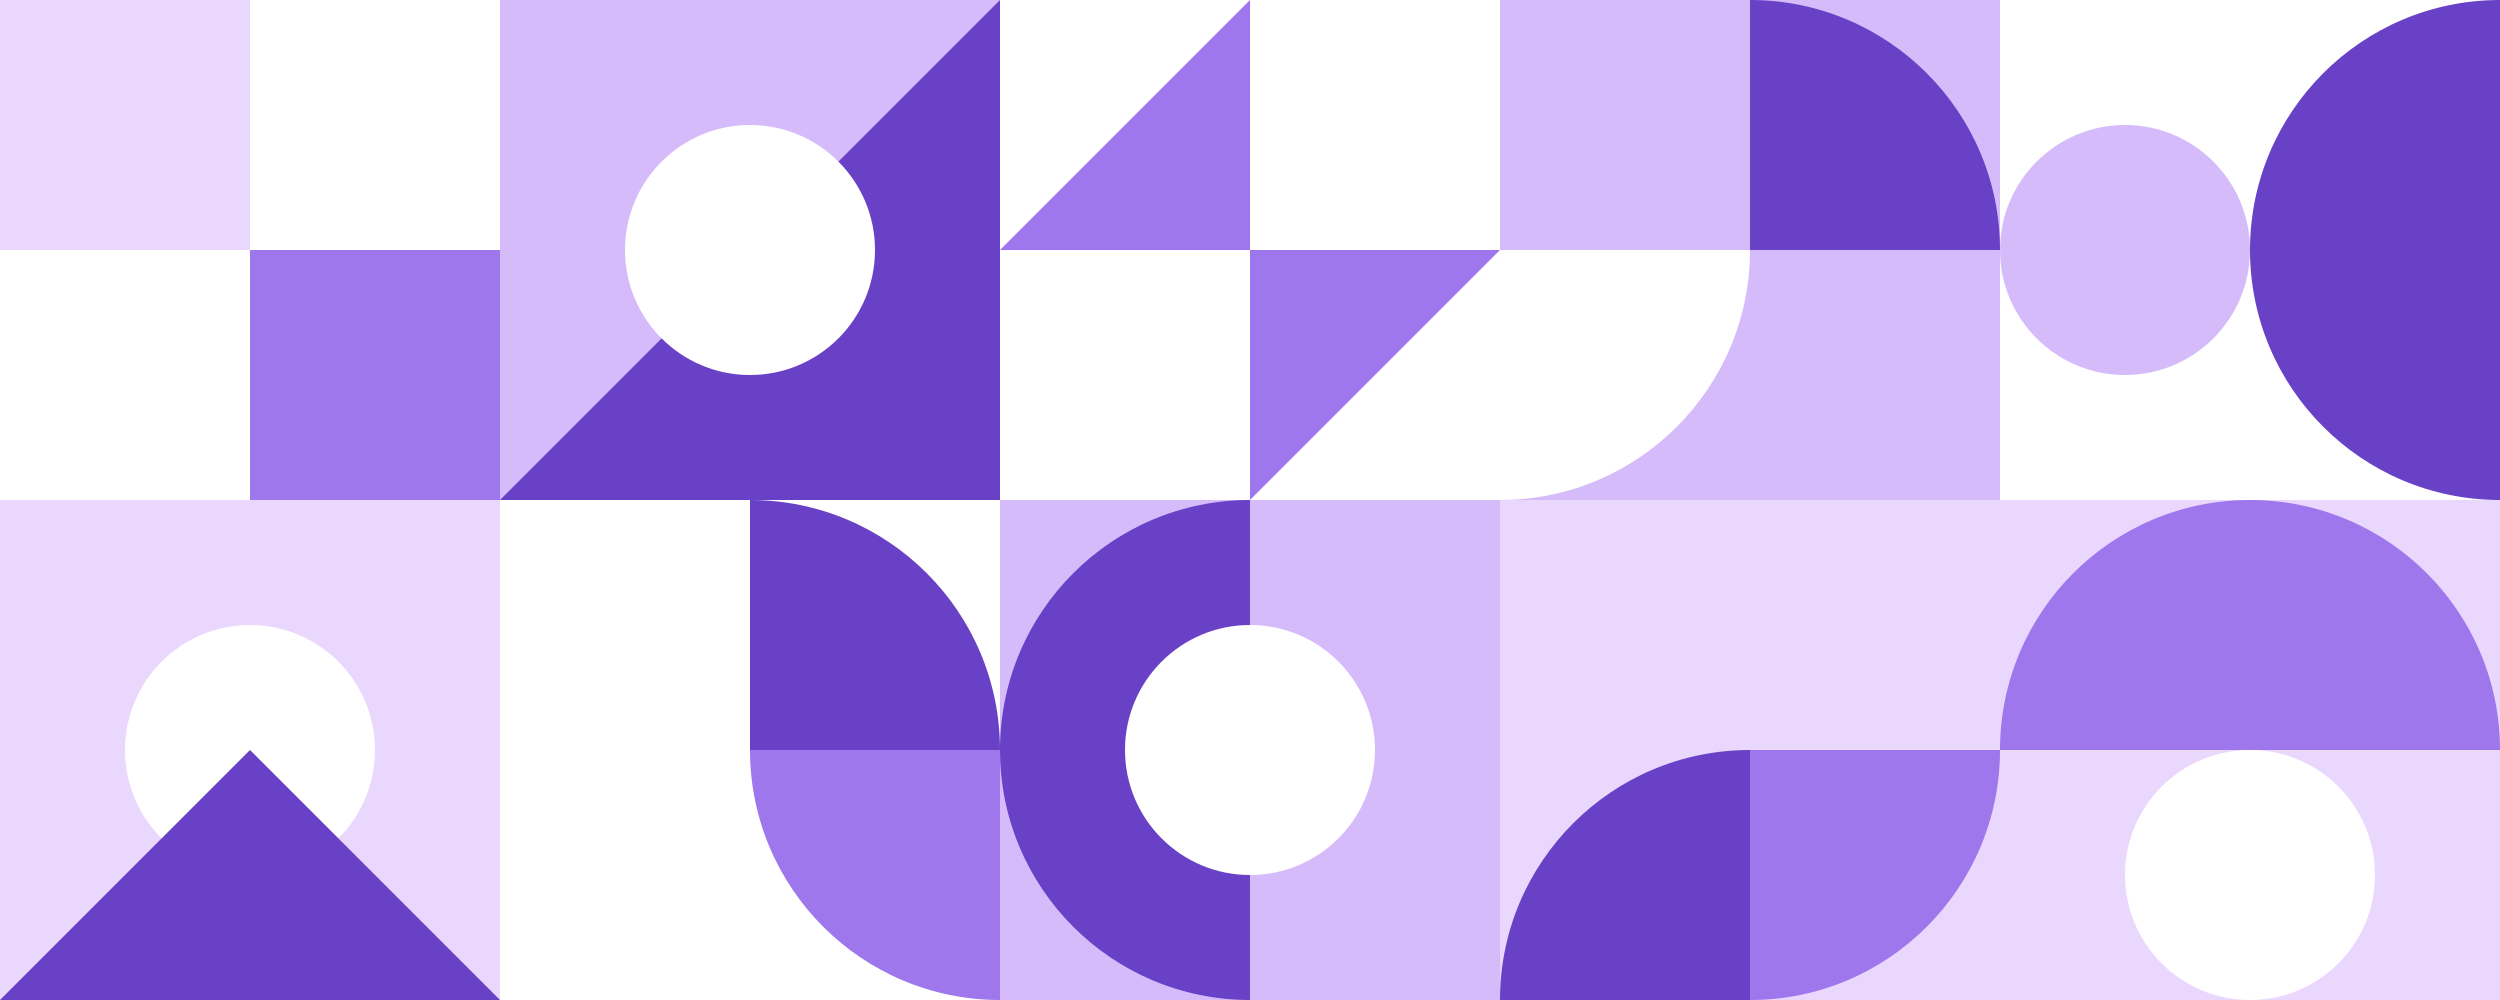
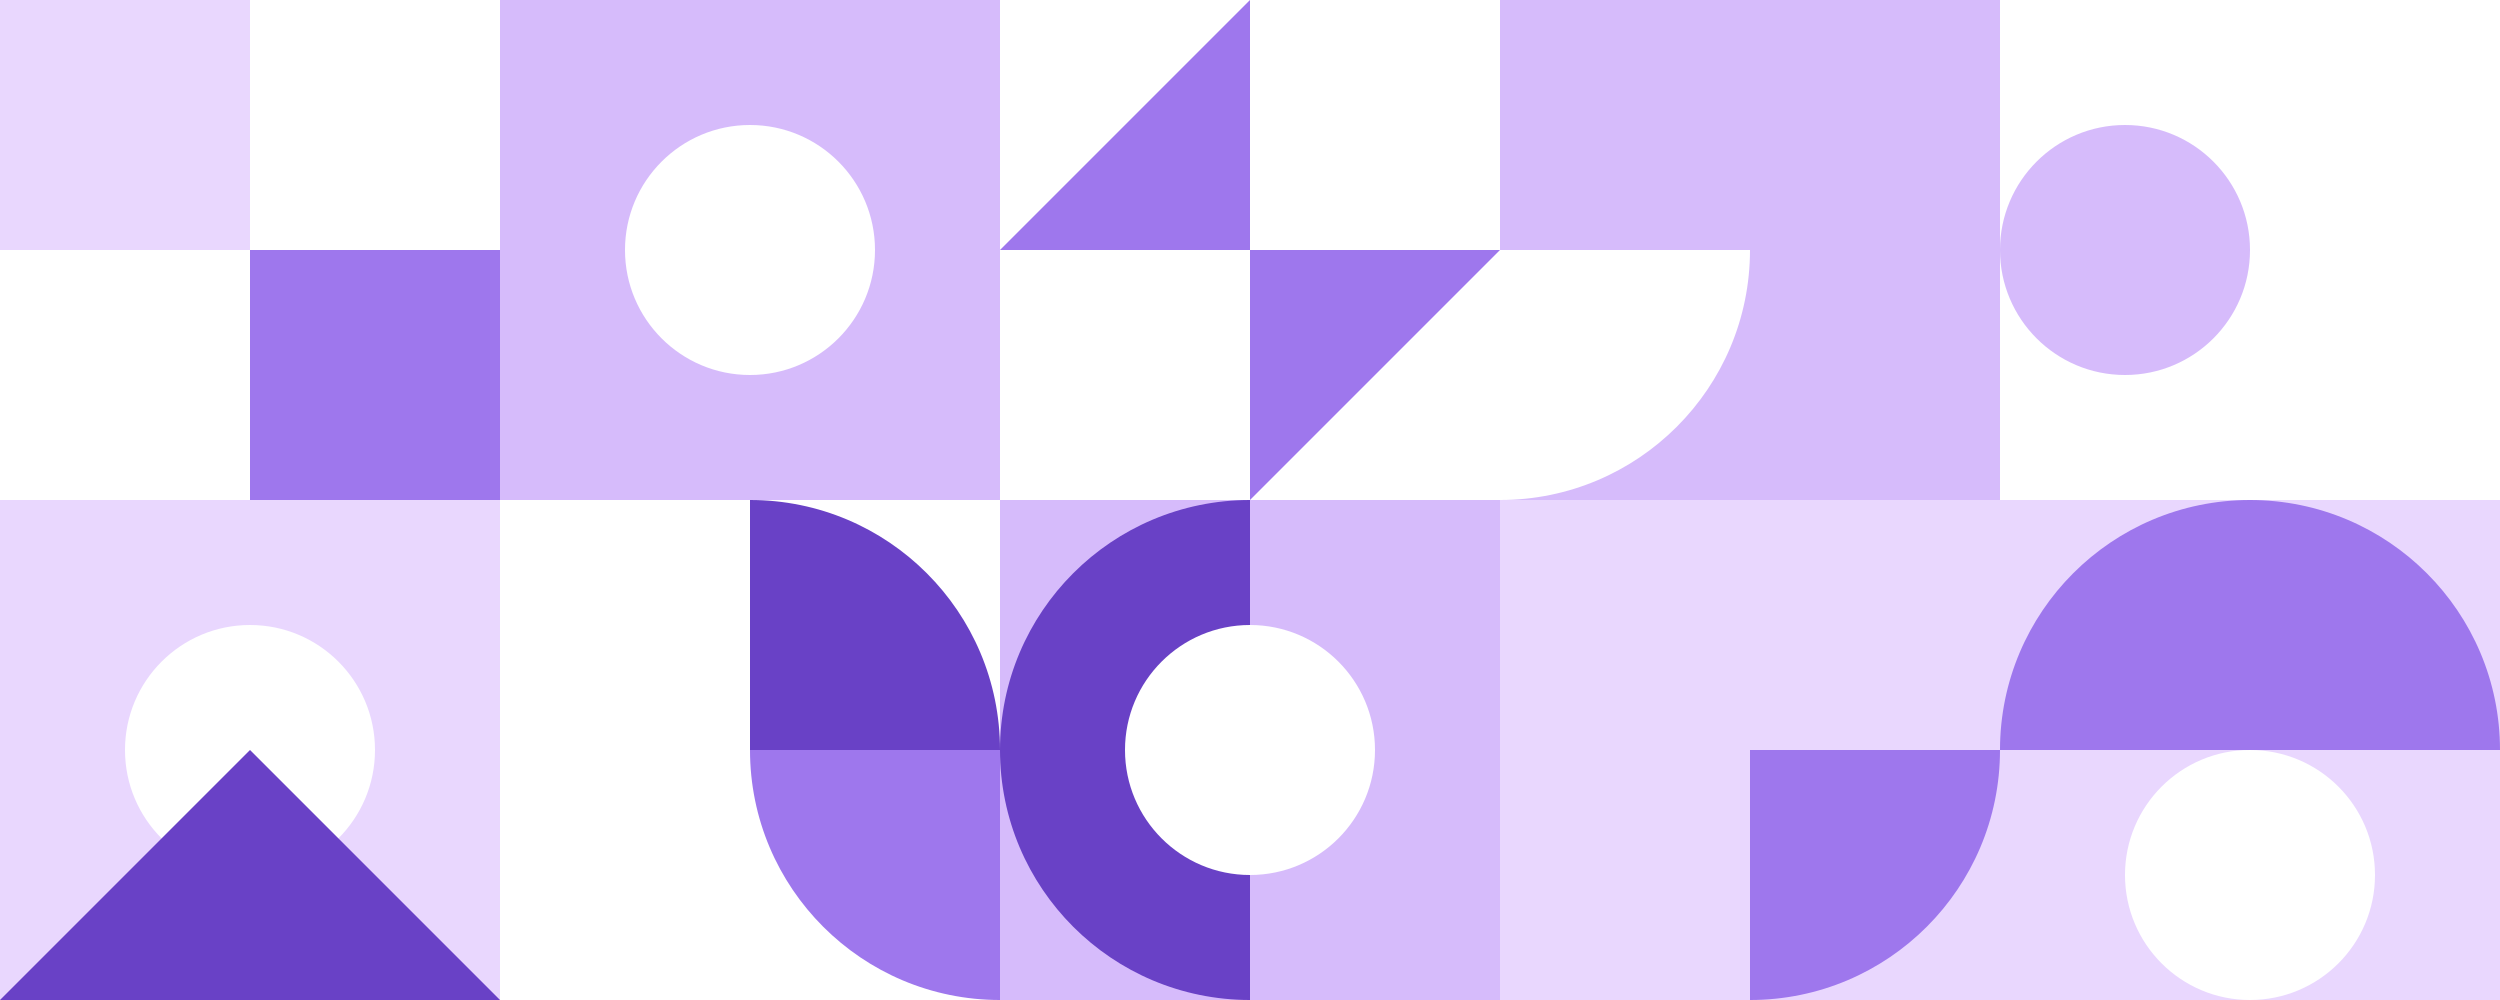
<svg xmlns="http://www.w3.org/2000/svg" width="760" height="304" viewBox="0 0 760 304" fill="none">
  <rect x="0" y="0" width="760" height="304" fill="#333333" stroke="none" />
  <rect width="152" height="152" transform="translate(456)" fill="#D6BBFB" />
  <path d="M456 76H532C532 117.974 497.974 152 456 152V76Z" fill="white" />
-   <path d="M532 0C573.974 0 608 34.026 608 76H532V0Z" fill="#6941C6" />
+   <path d="M532 0H532V0Z" fill="#6941C6" />
  <rect width="152" height="152" transform="translate(456 152)" fill="#E9D7FE" />
  <path d="M532 228H608C608 269.974 573.974 304 532 304V228Z" fill="#9E77ED" />
-   <path d="M532 228C490.026 228 456 262.026 456 304H532V228Z" fill="#6941C6" />
  <rect width="152" height="152" transform="translate(152 152)" fill="white" />
  <path d="M304 228H228C228 269.974 262.026 304 304 304V228Z" fill="#9E77ED" />
  <path d="M228 152C269.974 152 304 186.026 304 228H228V152Z" fill="#6941C6" />
  <rect width="152" height="152" transform="translate(304)" fill="white" />
  <path d="M380 76H456L380 152V76Z" fill="#9E77ED" />
  <path d="M380 0V76H304L380 0Z" fill="#9E77ED" />
  <rect width="152" height="152" transform="translate(304 152)" fill="#D6BBFB" />
  <path d="M380 304C338.026 304 304 269.974 304 228C304 186.026 338.026 152 380 152V304Z" fill="#6941C6" />
  <circle cx="380" cy="228" r="38" fill="white" />
  <rect width="152" height="152" fill="white" />
  <rect x="76" y="76" width="76" height="76" fill="#9E77ED" />
  <rect width="76" height="76" fill="#E9D7FE" />
  <rect width="152" height="152" transform="translate(0 152)" fill="#E9D7FE" />
  <circle cx="76" cy="228" r="38" fill="white" />
  <path d="M152 304H0L76 228L152 304Z" fill="#6941C6" />
  <rect width="152" height="152" transform="translate(152)" fill="#D6BBFB" />
-   <path d="M304 0V152H152L304 0Z" fill="#6941C6" />
  <circle cx="228" cy="76" r="38" fill="white" />
  <rect width="152" height="152" transform="translate(608 152)" fill="#E9D7FE" />
  <path d="M608 228C608 186.026 642.026 152 684 152C725.974 152 760 186.026 760 228L608 228Z" fill="#9E77ED" />
  <ellipse cx="684" cy="266" rx="38" ry="38" fill="white" />
  <rect width="152" height="152" transform="translate(608)" fill="white" />
-   <path d="M760 152C718.026 152 684 117.974 684 76C684 34.026 718.026 0 760 0V152Z" fill="#6941C6" />
  <circle cx="646" cy="76" r="38" fill="#D6BBFB" />
</svg>